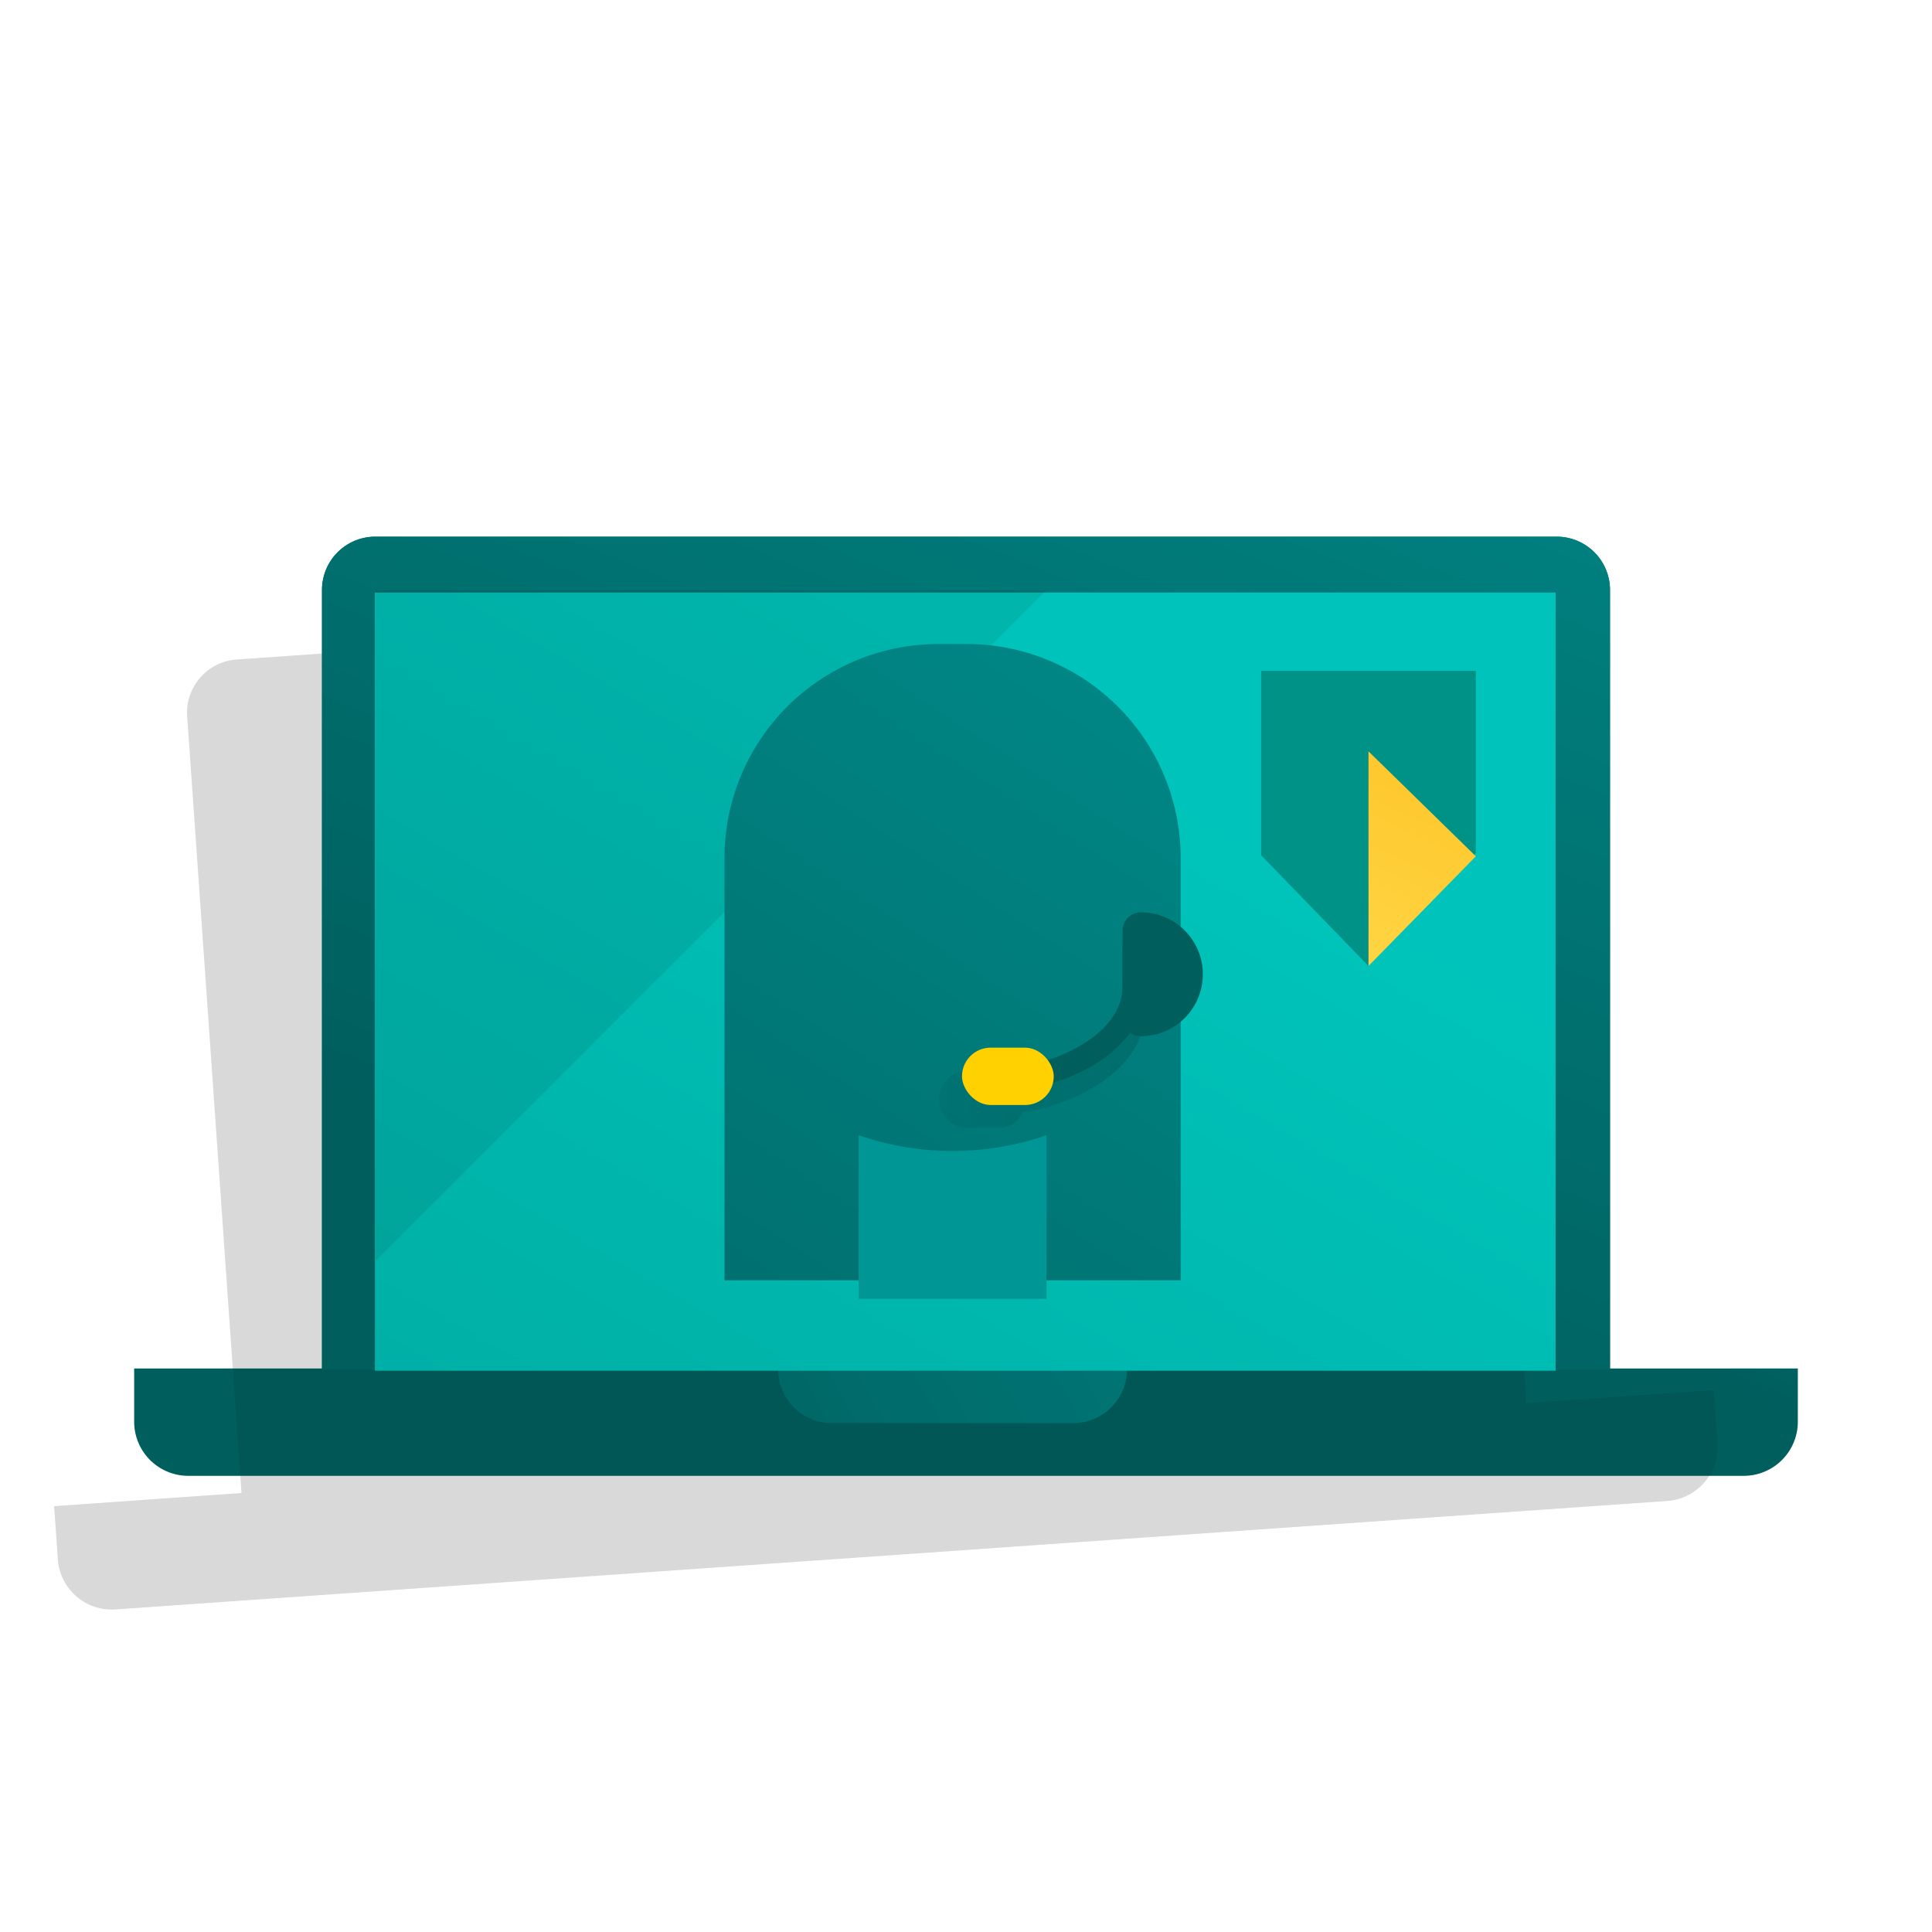
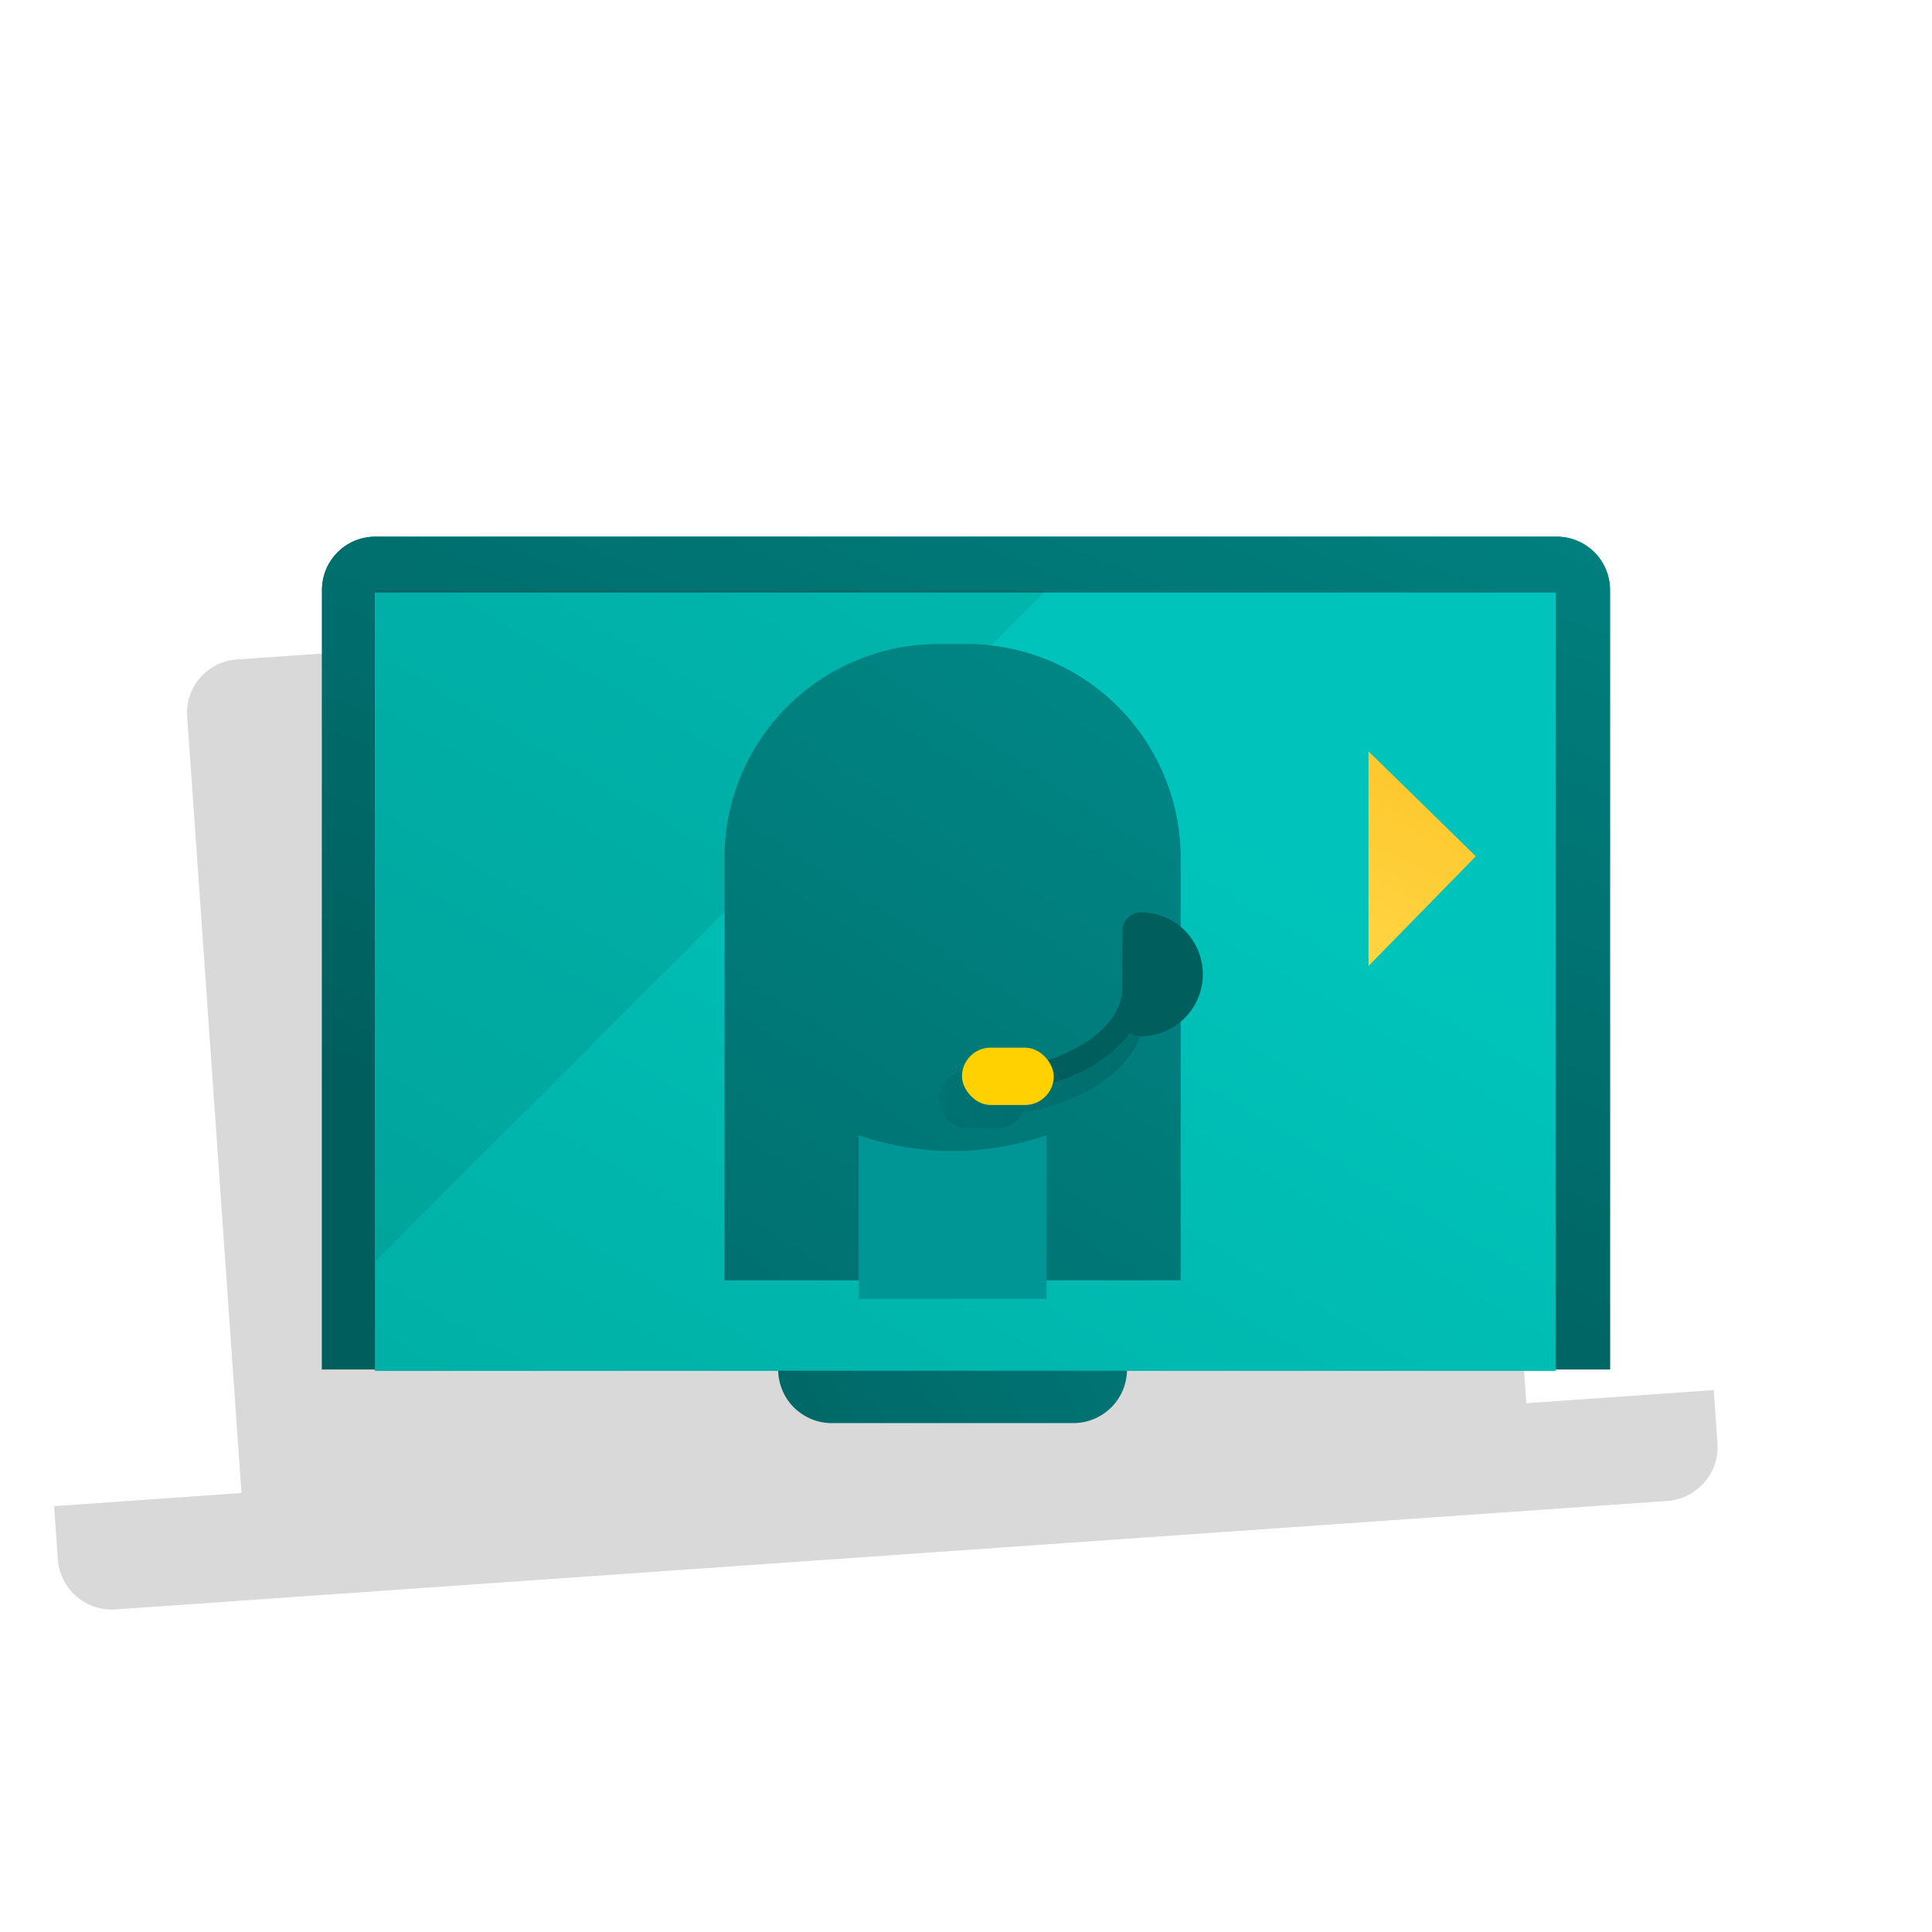
<svg xmlns="http://www.w3.org/2000/svg" xmlns:xlink="http://www.w3.org/1999/xlink" id="Layer_5" data-name="Layer 5" viewBox="0 0 72 72">
  <defs>
    <style>.cls-1{fill-rule:evenodd;opacity:0.08;}.cls-2{fill:url(#linear-gradient);}.cls-3{fill:url(#linear-gradient-2);}.cls-4{fill:url(#linear-gradient-3);}.cls-5{fill:url(#linear-gradient-4);}.cls-6{fill:url(#linear-gradient-5);}.cls-7{fill:url(#linear-gradient-6);}.cls-8{fill:url(#linear-gradient-7);}.cls-9{fill:url(#linear-gradient-8);}.cls-10{fill:#009286;}.cls-11{fill:url(#linear-gradient-9);}.cls-12{fill:url(#linear-gradient-19);}.cls-13{fill:#005e5d;}.cls-14{fill:#ffd100;}</style>
    <linearGradient id="linear-gradient" x1="54.026" y1="-8.812" x2="31.193" y2="48.354" gradientUnits="userSpaceOnUse">
      <stop offset="0" stop-color="#009695" />
      <stop offset="1" stop-color="#005e5d" />
    </linearGradient>
    <linearGradient id="linear-gradient-2" x1="41.212" y1="27.606" x2="-1.788" y2="101.273" gradientUnits="userSpaceOnUse">
      <stop offset="0" stop-color="#00c4bb" />
      <stop offset="1" stop-color="#009185" />
    </linearGradient>
    <linearGradient id="linear-gradient-3" x1="51.414" y1="19.113" x2="41.248" y2="40.946" xlink:href="#linear-gradient" />
    <linearGradient id="linear-gradient-4" x1="59.507" y1="37.912" x2="15.203" y2="63.166" xlink:href="#linear-gradient" />
    <linearGradient id="linear-gradient-5" x1="16.393" y1="67.918" x2="74.811" y2="-21.545" gradientTransform="translate(71 71.713) rotate(180)" gradientUnits="userSpaceOnUse">
      <stop offset="0" stop-color="#005e5d" />
      <stop offset="0.644" stop-color="#009695" />
    </linearGradient>
    <linearGradient id="linear-gradient-6" x1="23.762" y1="62.059" x2="37.286" y2="42.813" gradientUnits="userSpaceOnUse">
      <stop offset="0" stop-color="#005e5d" />
      <stop offset="0.448" stop-color="#008584" />
      <stop offset="0.644" stop-color="#009695" />
    </linearGradient>
    <linearGradient id="linear-gradient-7" x1="51.176" y1="20.436" x2="-9.453" y2="84.97" xlink:href="#linear-gradient-2" />
    <linearGradient id="linear-gradient-8" x1="38.528" y1="31.112" x2="39.863" y2="23.77" gradientTransform="matrix(1, 0, 0, 1, 0, 0)" xlink:href="#linear-gradient-5" />
    <linearGradient id="linear-gradient-9" x1="50.032" y1="36.38" x2="57.099" y2="21.083" gradientUnits="userSpaceOnUse">
      <stop offset="0" stop-color="#ffd645" />
      <stop offset="1" stop-color="#fdb813" />
    </linearGradient>
    <linearGradient id="linear-gradient-19" x1="34.996" y1="39.043" x2="42.689" y2="39.043" gradientUnits="userSpaceOnUse">
      <stop offset="0" stop-opacity="0.05" />
      <stop offset="1" stop-opacity="0.12" />
    </linearGradient>
  </defs>
  <title>pr</title>
  <path class="cls-1" d="M56.883,52.293,54.859,23.35a1.985,1.985,0,0,0-2.119-1.843L8.819,24.578A1.987,1.987,0,0,0,6.976,26.7L9,55.641l-6.983.489.139,1.978a2.016,2.016,0,0,0,2.152,1.871l57.825-4.043a2.018,2.018,0,0,0,1.872-2.153l-.139-1.978Z" />
  <path class="cls-2" d="M13.986,20H58.014A1.986,1.986,0,0,1,60,21.986V51.035a0,0,0,0,1,0,0H12a0,0,0,0,1,0,0V21.986A1.986,1.986,0,0,1,13.986,20Z" />
  <rect class="cls-3" x="13.972" y="22.083" width="44" height="29" />
-   <path class="cls-4" d="M5,51H67a0,0,0,0,1,0,0v1.983A2.017,2.017,0,0,1,64.983,55H7.017A2.017,2.017,0,0,1,5,52.983V51a0,0,0,0,1,0,0Z" />
  <path class="cls-5" d="M29,51H42a0,0,0,0,1,0,0v.035a2,2,0,0,1-2,2H31a2,2,0,0,1-2-2V51a0,0,0,0,1,0,0Z" />
  <polygon class="cls-1" points="38.99 22 14 46.99 14 22 38.99 22" />
  <path class="cls-6" d="M27,24H44a0,0,0,0,1,0,0V39.738a7.975,7.975,0,0,1-7.975,7.975h-1.05A7.975,7.975,0,0,1,27,39.738V24a0,0,0,0,1,0,0Z" transform="translate(71 71.713) rotate(-180)" />
  <path class="cls-7" d="M39,42.305v6.1H32v-6.1a10.693,10.693,0,0,0,7,0Z" />
  <path class="cls-8" d="M38.148,30.516C35.962,34.367,29,34.548,29,34.548v2.52a6.5,6.5,0,1,0,13,0V33.036A4.959,4.959,0,0,1,38.148,30.516Z" />
  <path class="cls-9" d="M46,46.53V49H25V46.53A29.176,29.176,0,0,1,32,45c0,1.1,1.57,2,3.5,2s3.5-.9,3.5-2A29.176,29.176,0,0,1,46,46.53Z" />
-   <polygon class="cls-10" points="51 36 47 31.875 47 25 55 25 55 31.784 51 36" />
  <polygon class="cls-11" points="51 36 51 28 55 31.912 51 36" />
  <path class="cls-1" d="M56.883,52.293,54.859,23.35a1.985,1.985,0,0,0-2.119-1.843L8.819,24.578A1.987,1.987,0,0,0,6.976,26.7L9,55.641l-6.983.489.139,1.978a2.016,2.016,0,0,0,2.152,1.871l57.825-4.043a2.018,2.018,0,0,0,1.872-2.153l-.139-1.978Z" />
  <path class="cls-2" d="M13.986,20H58.014A1.986,1.986,0,0,1,60,21.986V51.035a0,0,0,0,1,0,0H12a0,0,0,0,1,0,0V21.986A1.986,1.986,0,0,1,13.986,20Z" />
  <rect class="cls-3" x="13.972" y="22.083" width="44" height="29" />
-   <path class="cls-4" d="M5,51H67a0,0,0,0,1,0,0v1.983A2.017,2.017,0,0,1,64.983,55H7.017A2.017,2.017,0,0,1,5,52.983V51a0,0,0,0,1,0,0Z" />
-   <path class="cls-5" d="M29,51H42a0,0,0,0,1,0,0v.035a2,2,0,0,1-2,2H31a2,2,0,0,1-2-2V51a0,0,0,0,1,0,0Z" />
  <polygon class="cls-1" points="38.99 22 14 46.99 14 22 38.99 22" />
  <path class="cls-6" d="M27,24H44a0,0,0,0,1,0,0V39.738a7.975,7.975,0,0,1-7.975,7.975h-1.05A7.975,7.975,0,0,1,27,39.738V24a0,0,0,0,1,0,0Z" transform="translate(71 71.713) rotate(-180)" />
  <path class="cls-7" d="M39,42.305v6.1H32v-6.1a10.693,10.693,0,0,0,7,0Z" />
  <path class="cls-8" d="M38.148,30.516C35.962,34.367,29,34.548,29,34.548v2.52a6.5,6.5,0,1,0,13,0V33.036A4.959,4.959,0,0,1,38.148,30.516Z" />
  <path class="cls-9" d="M46,46.53V49H25V46.53A29.176,29.176,0,0,1,32,45c0,1.1,1.57,2,3.5,2s3.5-.9,3.5-2A29.176,29.176,0,0,1,46,46.53Z" />
-   <polygon class="cls-10" points="51 36 47 31.875 47 25 55 25 55 31.784 51 36" />
  <polygon class="cls-11" points="51 36 51 28 55 31.912 51 36" />
  <path class="cls-12" d="M41.834,36.052v1.587c0,1.34-1.558,2.513-3.693,2.94a.984.984,0,0,0-.918-.681H36.008a1.07,1.07,0,0,0,0,2.137h1.215a1,1,0,0,0,.892-.573c2.665-.459,4.574-1.973,4.574-3.823V36.052Z" />
  <path class="cls-13" d="M36.492,40.753V39.9c2.9,0,5.342-1.426,5.342-3.114V35.2h.855v1.587C42.689,39.01,39.967,40.753,36.492,40.753Z" />
  <rect class="cls-14" x="35.851" y="39.043" width="3.419" height="2.137" rx="1.069" />
  <path class="cls-13" d="M42.518,38.616h0a.684.684,0,0,1-.684-.684V34.684A.684.684,0,0,1,42.518,34h0a2.308,2.308,0,0,1,2.308,2.308h0A2.308,2.308,0,0,1,42.518,38.616Z" />
</svg>